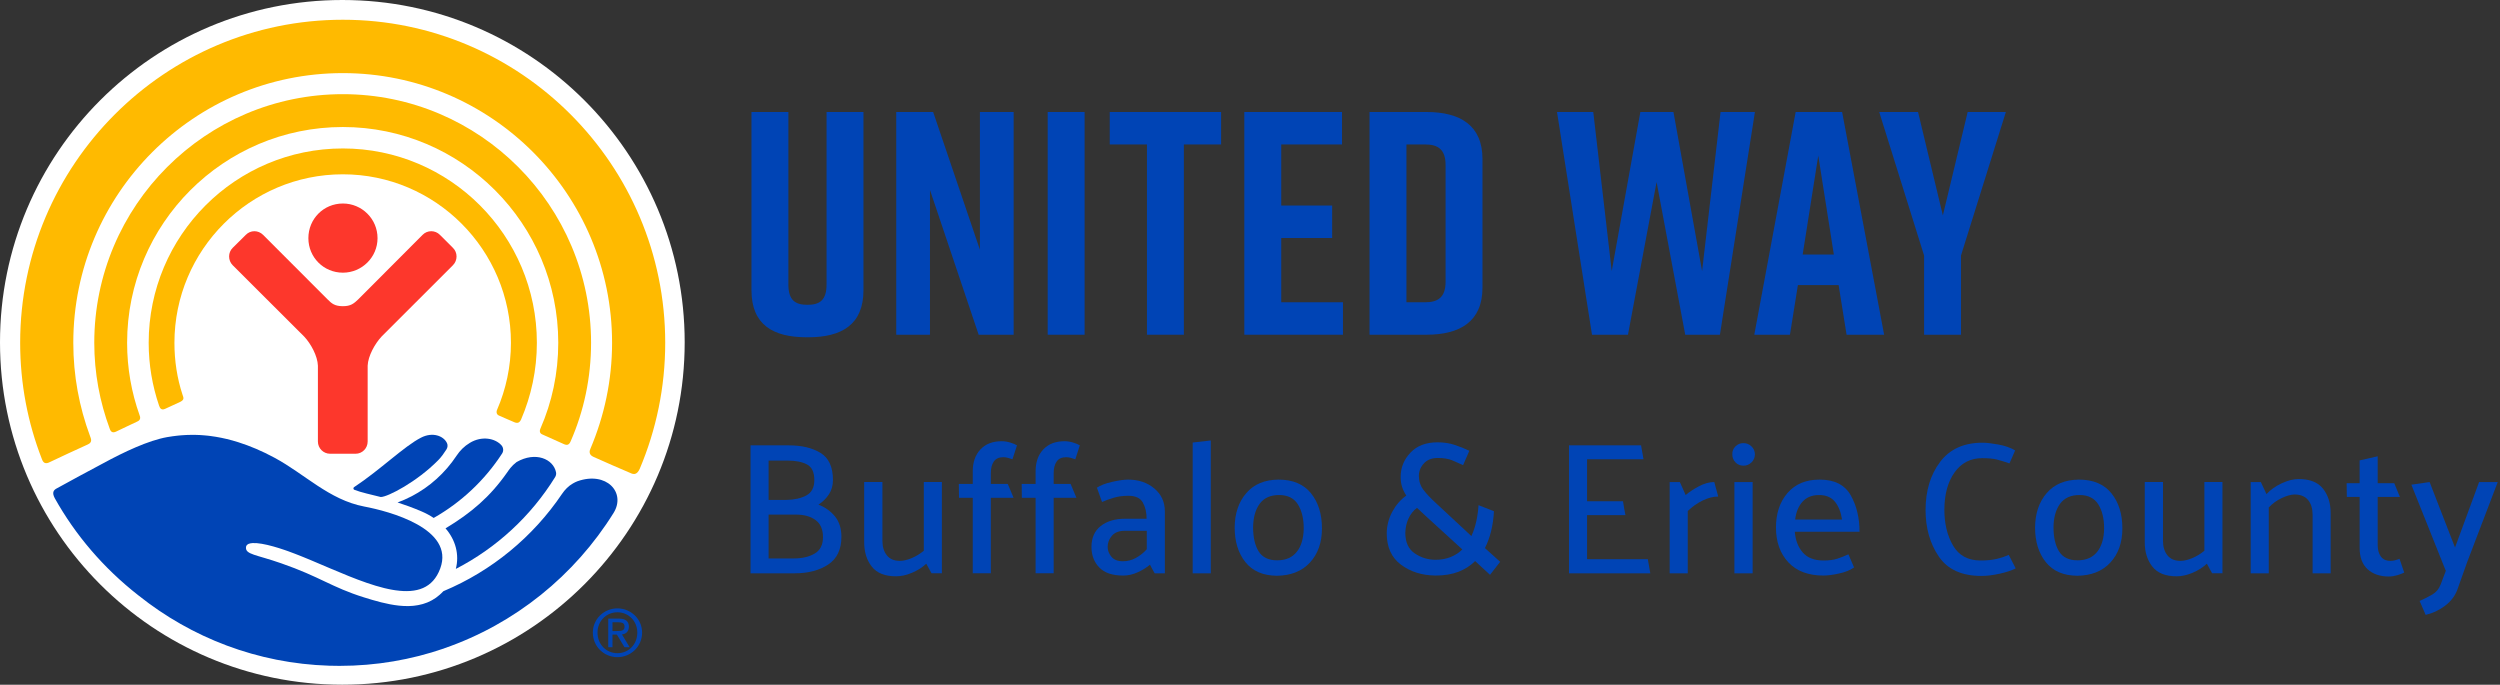
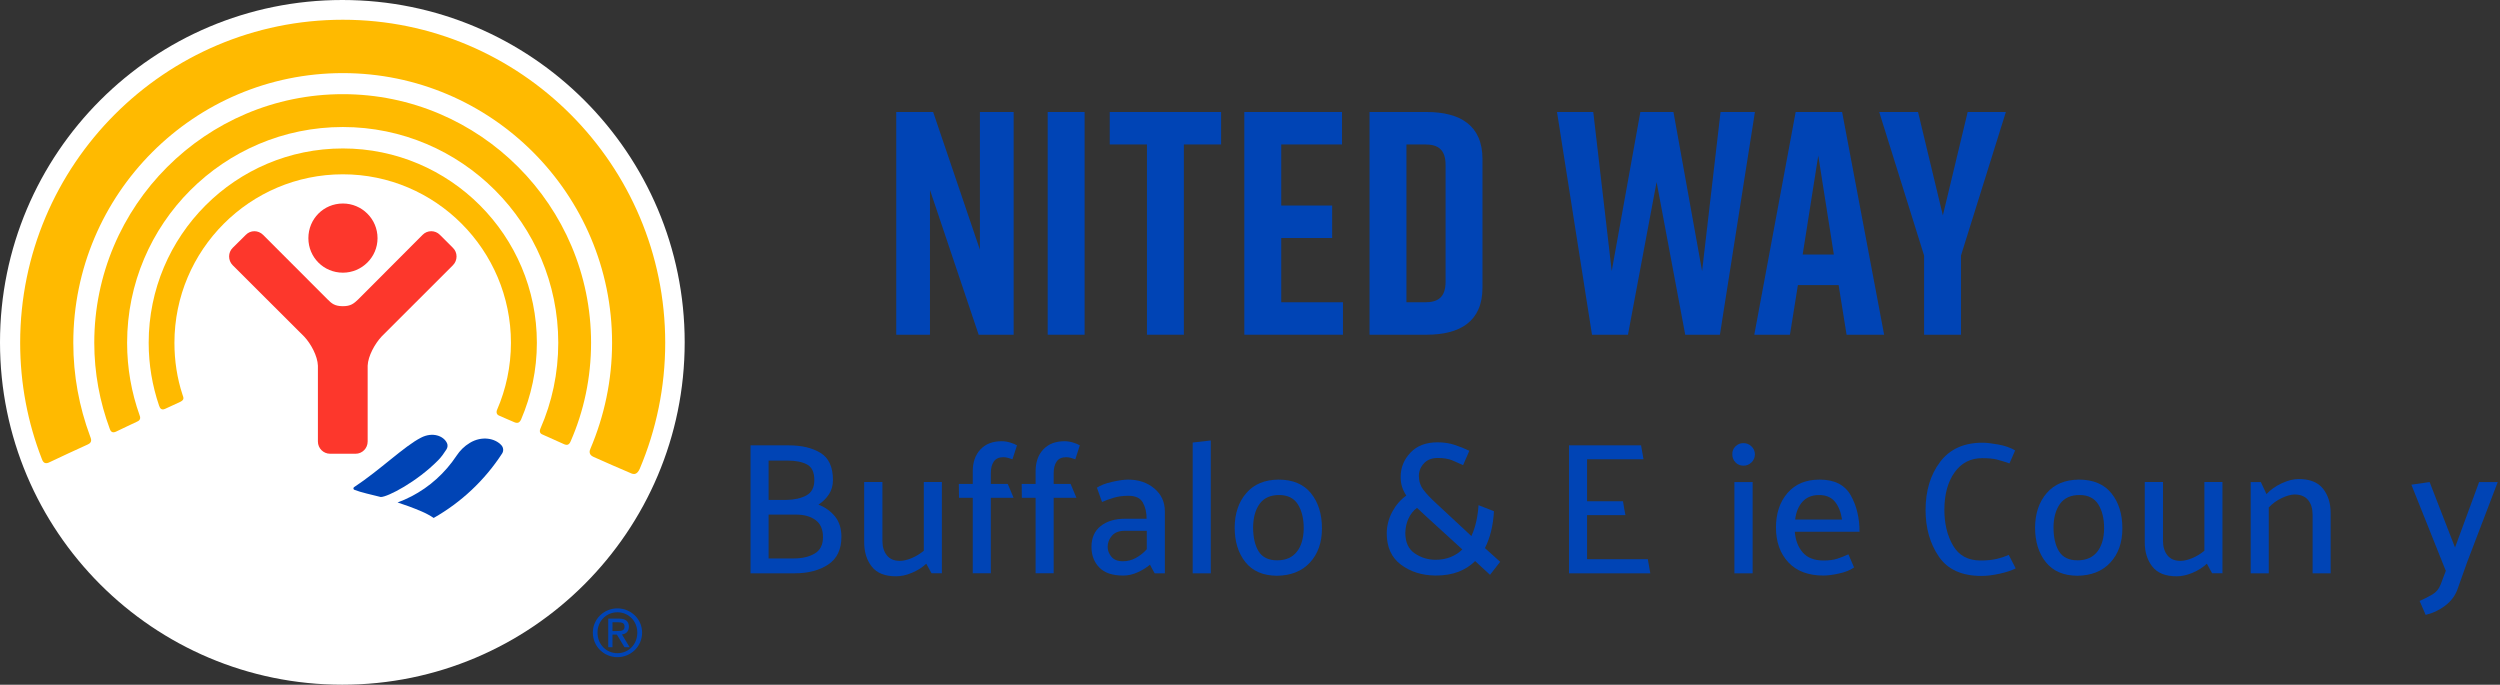
<svg xmlns="http://www.w3.org/2000/svg" version="1.1" viewBox="0 0 215.245 58.952">
  <rect x="0" y="0" width="215.245" height="58.952" fill="#333333" stroke="none" />
  <defs>
    <style>
      .cls-1 {
        fill: #fd372c;
      }

      .cls-2 {
        isolation: isolate;
      }

      .cls-3 {
        fill: #fff;
      }

      .cls-4 {
        fill: #ffba00;
      }

      .cls-5 {
        fill: #0044b5;
      }
    </style>
  </defs>
  <g>
    <g id="Layer_1">
      <g id="Layer_1-2" data-name="Layer_1">
        <g id="Layer_1-2">
          <g class="cls-2">
            <g class="cls-2">
              <g class="cls-2">
                <path class="cls-5" d="M67.925,38.345c1.112,0,2.022.219,2.729.655.708.438,1.061,1.213,1.061,2.325,0,.476-.116.889-.348,1.239-.232.352-.532.646-.899.883.583.227,1.058.567,1.425,1.021.367.454.551,1.037.551,1.75,0,1.091-.38,1.887-1.142,2.39-.761.502-1.72.753-2.875.753h-3.807v-11.016h3.305ZM67.795,39.656h-1.62v3.386h1.506c.713-.011,1.296-.14,1.75-.389.454-.248.681-.686.681-1.312,0-.681-.21-1.132-.632-1.354-.421-.221-.983-.332-1.685-.332ZM68.524,44.306h-2.349v3.774h2.187c.713,0,1.307-.14,1.782-.421.475-.28.713-.75.713-1.409,0-.67-.213-1.161-.64-1.475-.427-.312-.991-.47-1.693-.47Z" />
                <path class="cls-5" d="M79.751,48.534c-.346.324-.759.586-1.24.786-.48.199-.931.299-1.353.299-.961,0-1.661-.277-2.098-.834-.438-.556-.656-1.256-.656-2.098v-5.185h1.571v5.071c0,.508.127.921.381,1.239.253.318.629.478,1.126.478.292,0,.626-.078,1.004-.234.378-.157.729-.37,1.053-.641v-5.913h1.555v7.857h-.891l-.453-.826Z" />
                <path class="cls-5" d="M83.752,40.58c0-.788.222-1.418.665-1.888.442-.47,1.053-.704,1.831-.704.237,0,.48.038.729.113.248.075.442.156.583.243l-.389,1.198c-.108-.043-.235-.083-.381-.121-.146-.038-.278-.057-.397-.057-.389,0-.667.127-.834.381-.167.254-.251.58-.251.979v.939h1.458l.502,1.199h-1.96v6.496h-1.556v-6.496h-1.183l-.016-1.199h1.199v-1.085Z" />
                <path class="cls-5" d="M89.163,40.58c0-.788.222-1.418.665-1.888.442-.47,1.053-.704,1.831-.704.237,0,.48.038.729.113.248.075.442.156.583.243l-.389,1.198c-.108-.043-.235-.083-.381-.121-.146-.038-.278-.057-.397-.057-.389,0-.667.127-.834.381-.167.254-.251.58-.251.979v.939h1.458l.502,1.199h-1.96v6.496h-1.556v-6.496h-1.183l-.016-1.199h1.199v-1.085Z" />
                <path class="cls-5" d="M94.443,41.989c.302-.205.74-.372,1.312-.502.573-.13,1.026-.194,1.361-.194.907,0,1.663.254,2.268.761.605.508.907,1.167.907,1.977v5.33h-.875c-.076-.119-.146-.243-.211-.373-.064-.129-.129-.253-.194-.372-.27.237-.616.453-1.037.647-.421.195-.842.292-1.264.292-.929,0-1.618-.232-2.065-.696-.448-.465-.672-1.054-.672-1.766,0-.789.267-1.391.802-1.807s1.229-.624,2.082-.624h1.863c0-.54-.108-1.004-.324-1.393-.216-.39-.632-.584-1.247-.584-.465,0-.886.057-1.264.171-.378.113-.713.234-1.004.364l-.438-1.231ZM95.367,47.093c0,.302.108.583.324.842.216.26.545.389.988.389.399,0,.774-.097,1.125-.291s.662-.443.932-.745v-1.588h-1.912c-.475,0-.837.141-1.085.421-.249.281-.373.605-.373.973Z" />
                <path class="cls-5" d="M102.689,49.36v-11.259l1.556-.179v11.438h-1.556Z" />
                <path class="cls-5" d="M109.931,49.571c-1.188-.011-2.09-.402-2.706-1.175-.615-.772-.923-1.769-.923-2.989.011-1.209.346-2.194,1.004-2.956s1.582-1.147,2.77-1.158c1.231,0,2.163.392,2.795,1.174.632.783.947,1.791.947,3.021,0,1.221-.346,2.203-1.037,2.948-.69.746-1.642,1.124-2.851,1.135ZM112.247,45.488c0-.842-.168-1.53-.502-2.065-.335-.534-.875-.802-1.62-.802s-1.301.251-1.668.753c-.367.503-.556,1.175-.567,2.018,0,.875.159,1.568.478,2.081.319.514.851.77,1.596.77.734,0,1.296-.242,1.685-.729s.589-1.161.6-2.025Z" />
                <path class="cls-5" d="M125.968,40.045c-.302-.14-.615-.277-.939-.413-.324-.135-.739-.202-1.247-.202s-.904.157-1.19.47c-.286.313-.43.67-.43,1.069,0,.453.127.851.381,1.19.254.341.634.743,1.142,1.207l2.997,2.786c.173-.366.311-.774.413-1.223s.171-.926.203-1.434l1.328.519c-.032.604-.113,1.174-.243,1.709-.13.534-.308,1.023-.534,1.466l1.312,1.183-.874,1.118-1.28-1.183c-.399.399-.88.707-1.441.923s-1.215.324-1.961.324c-1.166-.011-2.16-.321-2.98-.932-.82-.609-1.231-1.515-1.231-2.713.011-.659.171-1.274.479-1.848.308-.572.71-1.036,1.207-1.393-.151-.227-.271-.47-.356-.729-.087-.259-.13-.551-.13-.874,0-.8.28-1.496.843-2.09.561-.595,1.339-.892,2.332-.892.54,0,1.037.076,1.491.227.453.151.869.319,1.247.503l-.535,1.23ZM120.995,45.877c0,.811.27,1.399.81,1.767s1.14.551,1.798.551c.476,0,.907-.078,1.297-.235.389-.156.723-.375,1.004-.656l-3.175-2.899-.729-.681c-.313.237-.557.543-.729.915-.173.373-.265.786-.275,1.239Z" />
                <path class="cls-5" d="M135.089,49.36v-11.016h6.204c.043.205.078.404.105.599.026.194.062.395.105.6h-4.86v3.612h3.095c.032.206.064.408.097.608.032.199.07.396.113.591h-3.305v3.791h5.232l.211,1.215h-6.998Z" />
-                 <path class="cls-5" d="M143.755,49.36v-7.857h.875l.502,1.118c.303-.259.684-.51,1.143-.753s.898-.365,1.32-.365l.34,1.248c-.432,0-.883.116-1.353.348-.47.232-.894.532-1.271.899v5.362h-1.556Z" />
                <path class="cls-5" d="M150.105,40.094c-.27,0-.497-.094-.681-.283-.184-.188-.275-.419-.275-.688-.011-.27.078-.5.268-.688.188-.189.419-.283.688-.283s.502.094.696.283c.194.188.292.419.292.688s-.098.5-.292.688c-.194.189-.427.283-.696.283ZM149.328,49.36v-7.857h1.571v7.857h-1.571Z" />
                <path class="cls-5" d="M160.101,45.78h-5.573c.055.724.281,1.317.681,1.782.399.464.999.696,1.798.696.465,0,.856-.051,1.175-.154.318-.103.64-.229.964-.38l.486,1.134c-.346.237-.786.413-1.32.526-.535.113-.97.17-1.305.17-1.317,0-2.33-.381-3.037-1.142-.707-.762-1.062-1.758-1.062-2.989,0-1.221.332-2.214.997-2.98.664-.768,1.584-1.15,2.762-1.15,1.274,0,2.165.448,2.673,1.345s.762,1.943.762,3.143ZM158.594,44.728c-.097-.648-.303-1.161-.615-1.539-.313-.378-.768-.567-1.361-.567-.604,0-1.08.192-1.426.575-.346.384-.556.894-.632,1.531h4.034Z" />
                <path class="cls-5" d="M173.012,39.899c-.399-.14-.759-.251-1.077-.332s-.743-.121-1.271-.121c-1.005,0-1.799.41-2.382,1.23-.583.821-.875,1.896-.875,3.225,0,1.188.249,2.211.745,3.069.497.858,1.291,1.288,2.382,1.288.529,0,.988-.046,1.377-.138s.734-.208,1.037-.349l.6,1.167c-.368.184-.835.337-1.401.461-.567.124-1.083.187-1.548.187-1.695,0-2.921-.559-3.677-1.677-.756-1.117-1.134-2.448-1.134-3.993,0-1.652.415-3.032,1.247-4.139.831-1.107,2.052-1.661,3.661-1.661.324,0,.771.052,1.345.154.572.103,1.059.272,1.458.511l-.486,1.117Z" />
                <path class="cls-5" d="M178.844,49.571c-1.188-.011-2.09-.402-2.706-1.175-.615-.772-.923-1.769-.923-2.989.011-1.209.346-2.194,1.004-2.956.659-.762,1.582-1.147,2.771-1.158,1.231,0,2.163.392,2.795,1.174.632.783.947,1.791.947,3.021,0,1.221-.346,2.203-1.037,2.948-.69.746-1.642,1.124-2.851,1.135ZM181.16,45.488c0-.842-.168-1.53-.502-2.065-.335-.534-.875-.802-1.62-.802s-1.302.251-1.669.753c-.367.503-.556,1.175-.566,2.018,0,.875.159,1.568.478,2.081.318.514.851.77,1.596.77.734,0,1.296-.242,1.685-.729s.589-1.161.6-2.025Z" />
                <path class="cls-5" d="M190.006,48.534c-.347.324-.76.586-1.24.786-.48.199-.931.299-1.353.299-.961,0-1.66-.277-2.098-.834-.438-.556-.656-1.256-.656-2.098v-5.185h1.571v5.071c0,.508.127.921.381,1.239s.629.478,1.126.478c.292,0,.626-.078,1.005-.234.378-.157.729-.37,1.053-.641v-5.913h1.555v7.857h-.891l-.453-.826Z" />
                <path class="cls-5" d="M195.141,42.54c.334-.367.767-.675,1.296-.923.529-.249,1.021-.373,1.474-.373.962,0,1.661.278,2.099.834.438.557.655,1.256.655,2.099v5.184h-1.555v-5.038c0-.529-.127-.95-.381-1.264s-.635-.476-1.142-.486c-.324,0-.702.104-1.135.308-.432.206-.805.476-1.117.811v5.67h-1.556v-7.857h.875l.486,1.037Z" />
-                 <path class="cls-5" d="M206.999,49.296c-.141.075-.338.15-.592.227-.254.075-.5.113-.737.113-.767,0-1.377-.211-1.83-.632-.454-.421-.681-1.031-.681-1.83v-4.391h-1.102l-.017-1.183h1.118v-1.96l1.556-.356v2.316h1.425l.486,1.183h-1.911v4.147c0,.399.089.727.267.979.179.254.462.381.851.381.13,0,.262-.019.397-.057.135-.038.256-.078.364-.121l.405,1.183Z" />
                <path class="cls-5" d="M210.125,50.349l.454-1.199-2.965-7.419,1.571-.228,2.188,5.638,2.073-5.638h1.604l-2.641,6.918-.842,2.365c-.206.54-.56.999-1.062,1.377s-1.056.637-1.66.777l-.519-1.198c.389-.173.75-.356,1.085-.551.335-.195.572-.476.713-.843Z" />
              </g>
            </g>
          </g>
          <g>
            <path class="cls-3" d="M58.95,29.474c0,16.274-13.208,29.478-29.476,29.478C13.184,58.952,0,45.748,0,29.474,0,13.196,13.184,0,29.474,0c16.268,0,29.476,13.196,29.476,29.474" />
            <path class="cls-4" d="M14.215,35.201c.3-.142.993-.449,1.3-.599.356-.181.307-.328.2-.617-.466-1.415-.697-2.917-.697-4.471,0-7.998,6.503-14.506,14.502-14.506,7.975,0,14.471,6.508,14.471,14.506,0,2.043-.43,4.008-1.193,5.766-.07.124-.08.374.13.484.237.1,1.116.496,1.373.596.262.103.423.043.559-.232.876-2.04,1.363-4.268,1.363-6.614,0-9.235-7.488-16.732-16.703-16.732-9.238,0-16.719,7.497-16.719,16.732,0,1.894.314,3.701.892,5.402.081.257.221.424.522.285" />
            <path class="cls-4" d="M9.973,37.17c.339-.179,1.535-.717,1.849-.878.328-.135.252-.41.198-.535-.697-1.953-1.076-4.043-1.076-6.243,0-10.255,8.326-18.578,18.575-18.578,10.217,0,18.546,8.323,18.546,18.578,0,2.625-.541,5.117-1.534,7.381-.05.118-.138.4.178.517.282.129,1.618.724,1.863.835.262.107.426.06.558-.247,1.138-2.596,1.76-5.473,1.76-8.486,0-11.799-9.584-21.406-21.371-21.406-11.81,0-21.402,9.607-21.402,21.406,0,2.596.474,5.088,1.33,7.399.05.142.159.424.526.257" />
            <path class="cls-4" d="M4.193,39.83c.414-.207,2.929-1.369,3.363-1.562.456-.196.257-.539.194-.727-.931-2.508-1.439-5.21-1.439-8.027,0-12.812,10.403-23.22,23.208-23.22,12.767,0,23.18,10.408,23.18,23.22,0,3.238-.674,6.315-1.866,9.124-.083.171-.164.511.262.696.395.182,2.844,1.259,3.181,1.391.327.161.582.125.805-.364,1.416-3.348,2.193-7.018,2.193-10.847,0-15.333-12.451-27.814-27.755-27.814C14.186,1.7,1.736,14.181,1.736,29.514c0,3.527.658,6.892,1.862,9.988.064.175.188.502.595.328" />
            <path class="cls-1" d="M29.524,23.477c1.632,0,2.981-1.326,2.981-2.97,0-1.662-1.349-2.985-2.981-2.985-1.661,0-2.973,1.323-2.973,2.985,0,1.644,1.312,2.97,2.973,2.97" />
            <path class="cls-1" d="M30.615,39.067c.575,0,1.04-.471,1.04-1.052v-6.529c.032-.827.618-1.889,1.194-2.506l6.147-6.144c.416-.414.416-1.098,0-1.498l-1.121-1.119c-.405-.417-1.085-.417-1.49,0l-5.545,5.559c-.382.36-.639.584-1.317.584-.694,0-.962-.224-1.318-.584l-5.555-5.559c-.421-.417-1.081-.417-1.485,0l-1.13,1.119c-.412.4-.412,1.084,0,1.498l6.156,6.144c.582.617,1.152,1.679,1.18,2.506v6.529c0,.581.471,1.052,1.053,1.052h2.191Z" />
            <path class="cls-5" d="M52.734,54.331h.403c.456,0,.635-.061.635-.392,0-.25-.155-.364-.539-.364h-.5l.001.756ZM52.734,55.725h-.366v-2.464h.923c.569,0,.854.228.854.699,0,.438-.285.628-.594.666l.66,1.099h-.444l-.654-1.087h-.379v1.087ZM54.871,54.462c0-.984-.75-1.747-1.715-1.747-.957,0-1.712.763-1.712,1.747,0,1.021.755,1.776,1.712,1.776.965,0,1.715-.755,1.715-1.776M51.043,54.462c0-1.173.966-2.082,2.113-2.082,1.155,0,2.127.909,2.127,2.082,0,1.206-.972,2.118-2.127,2.118-1.147,0-2.113-.912-2.113-2.118" />
            <path class="cls-5" d="M34.229,43.262c.623.199,1.312.448,2.072.772.379.162.725.35,1.038.561,2.381-1.352,4.405-3.26,5.892-5.55.143-.22.116-.509-.057-.705-.535-.602-1.681-.842-2.727-.207l-.008.005c-.459.275-.84.657-1.135,1.103-.241.363-.507.714-.796,1.051-1.171,1.359-2.64,2.369-4.279,2.97" />
-             <path class="cls-5" d="M38.359,45.49c.872,1.006,1.201,2.259.887,3.492,3.516-1.812,6.477-4.554,8.549-7.905.078-.125.108-.277.077-.421-.234-1.134-1.759-1.813-3.393-.875-.001.001-.002.001-.003.002-.438.33-.668.688-.806.886-1.476,2.107-3.1,3.493-5.311,4.821" />
            <path class="cls-5" d="M37.73,39.622c.274-.279.497-.6.706-.925.104-.162.131-.367.051-.542-.289-.63-1.25-.99-2.243-.471-1.443.734-3.497,2.767-5.756,4.256-.089.058-.079.192.02.231.562.226,1.522.428,2.276.621.597,0,3.116-1.309,4.946-3.17" />
-             <path class="cls-5" d="M49.711,41.438c-.121.045-.253.11-.395.193-.375.216-.683.531-.925.89-2.499,3.703-6.049,6.64-10.218,8.381-.107.116-.218.22-.331.318-.087.076-.176.147-.266.213-.015.01-.029.022-.043.032-.101.071-.203.134-.307.193-.031.017-.061.034-.093.051-.102.054-.206.105-.311.149-.026.011-.053.02-.079.03-.09.035-.181.067-.273.095-.031.01-.062.02-.093.029-.108.03-.216.056-.326.077-.036.008-.072.014-.108.02-.096.017-.191.03-.288.041-.029.003-.059.007-.089.01-.107.01-.214.015-.323.019-.039.001-.079.002-.119.002-.113.002-.227.001-.34-.005-.022-.001-.044-.002-.066-.004-.115-.006-.231-.015-.348-.027-.017-.001-.034-.003-.051-.005-.999-.108-2.023-.407-2.984-.708-2.781-.869-3.768-1.768-7.116-2.93-2.186-.763-3.083-.753-3.041-1.377.006-.127.074-.216.186-.277.008-.004.015-.01.024-.014.022-.01.049-.017.074-.025.029-.01.058-.02.091-.026.017-.004.036-.006.054-.008.042-.007.085-.013.132-.016.003-.001.006,0,.009-.001.438-.025,1.084.094,1.797.294.156.043.314.091.475.141.168.053.338.108.508.167.112.038.224.078.336.118.001.001.002.001.003.002.172.062.346.128.521.195.061.023.124.048.185.072.116.045.231.09.347.137.077.031.154.062.232.094.098.04.196.08.295.121.094.039.187.077.281.116.055.023.11.046.165.07,2.077.872,4.271,1.876,6.171,2.343.029.007.058.013.087.021.098.023.195.045.292.065.062.013.123.026.185.038.058.01.115.021.172.031.079.014.158.027.236.038.013.002.026.004.04.005,1.779.252,3.192-.151,3.828-1.882,1.266-3.433-4.391-4.924-6.558-5.334-3.015-.582-5.094-2.789-7.707-4.197-1.1-.594-2.127-1.021-3.089-1.327-.026-.008-.051-.016-.077-.024-.147-.046-.293-.09-.437-.13-.007-.002-.013-.004-.02-.006-.656-.182-1.279-.305-1.869-.382-.079-.01-.159-.021-.237-.03-.082-.009-.163-.016-.243-.023-.089-.008-.178-.016-.266-.022-.068-.005-.137-.009-.205-.013-.133-.007-.264-.011-.394-.014-.02,0-.041-.002-.062-.002h-.019c-.187-.002-.369.001-.549.007-.075.003-.149.007-.224.011-.105.006-.21.012-.313.02-.089.007-.176.015-.263.023-.08.009-.158.018-.235.027-.099.012-.198.023-.293.037-.026.004-.049.008-.074.012-.128.019-.255.038-.378.059-1.624.29-3.71,1.274-5.54,2.27-.387.199-3.62,1.941-3.931,2.126-.328.16-.457.383-.208.859,1.763,3.159,4.191,6.015,7.192,8.362.014.011.028.022.042.034v-.002c4.532,3.613,10.209,5.839,16.4,6.032.291.009.584.014.878.014h.01c3.15,0,6.178-.53,9.001-1.502v-.005c6.102-2.104,11.246-6.279,14.592-11.662,1.09-1.758-.618-3.612-3.117-2.724" />
-             <path class="cls-5" d="M74.343,24.984c0,2.959-1.863,4.055-4.767,4.055h-.109c-2.904,0-4.767-1.069-4.767-4.055v-15.341h3.178v14.848c0,1.37.602,1.753,1.643,1.753,1.042,0,1.644-.383,1.644-1.753v-14.848h3.178v15.341Z" />
            <polygon class="cls-5" points="77.164 28.819 77.164 9.642 80.342 9.642 84.369 21.504 84.369 9.642 87.273 9.642 87.273 28.819 84.26 28.819 80.068 16.354 80.068 28.819 77.164 28.819" />
            <rect class="cls-5" x="90.204" y="9.643" width="3.178" height="19.177" />
            <polygon class="cls-5" points="105.134 12.437 101.929 12.437 101.929 28.819 98.751 28.819 98.751 12.437 95.546 12.437 95.546 9.643 105.134 9.643 105.134 12.437" />
            <polygon class="cls-5" points="107.134 28.819 107.134 9.642 115.545 9.642 115.545 12.437 110.312 12.437 110.312 17.696 114.695 17.696 114.695 20.491 110.312 20.491 110.312 26.024 115.626 26.024 115.626 28.819 107.134 28.819" />
            <path class="cls-5" d="M127.639,13.697v11.068c0,2.904-1.917,4.054-4.821,4.054h-4.904V9.643h4.904c2.904,0,4.821,1.15,4.821,4.054M122.708,12.437h-1.616v13.588h1.616c1.041,0,1.753-.384,1.753-1.753v-10.082c0-1.37-.712-1.753-1.753-1.753" />
            <polygon class="cls-5" points="148.081 28.819 145.095 28.819 142.629 15.669 140.164 28.819 137.068 28.819 134.055 9.642 137.177 9.642 138.766 23.34 141.232 9.642 144.081 9.642 146.547 23.34 148.136 9.642 151.095 9.642 148.081 28.819" />
            <path class="cls-5" d="M158.302,24.546h-3.507l-.684,4.273h-3.069l3.562-19.176h3.999l3.617,19.176h-3.233l-.685-4.273ZM157.891,21.916l-1.342-8.52-1.343,8.52h2.685Z" />
            <polygon class="cls-5" points="168.838 28.819 165.66 28.819 165.66 21.997 161.797 9.642 165.139 9.642 167.277 18.546 169.413 9.642 172.701 9.642 168.838 21.997 168.838 28.819" />
          </g>
        </g>
      </g>
    </g>
  </g>
</svg>